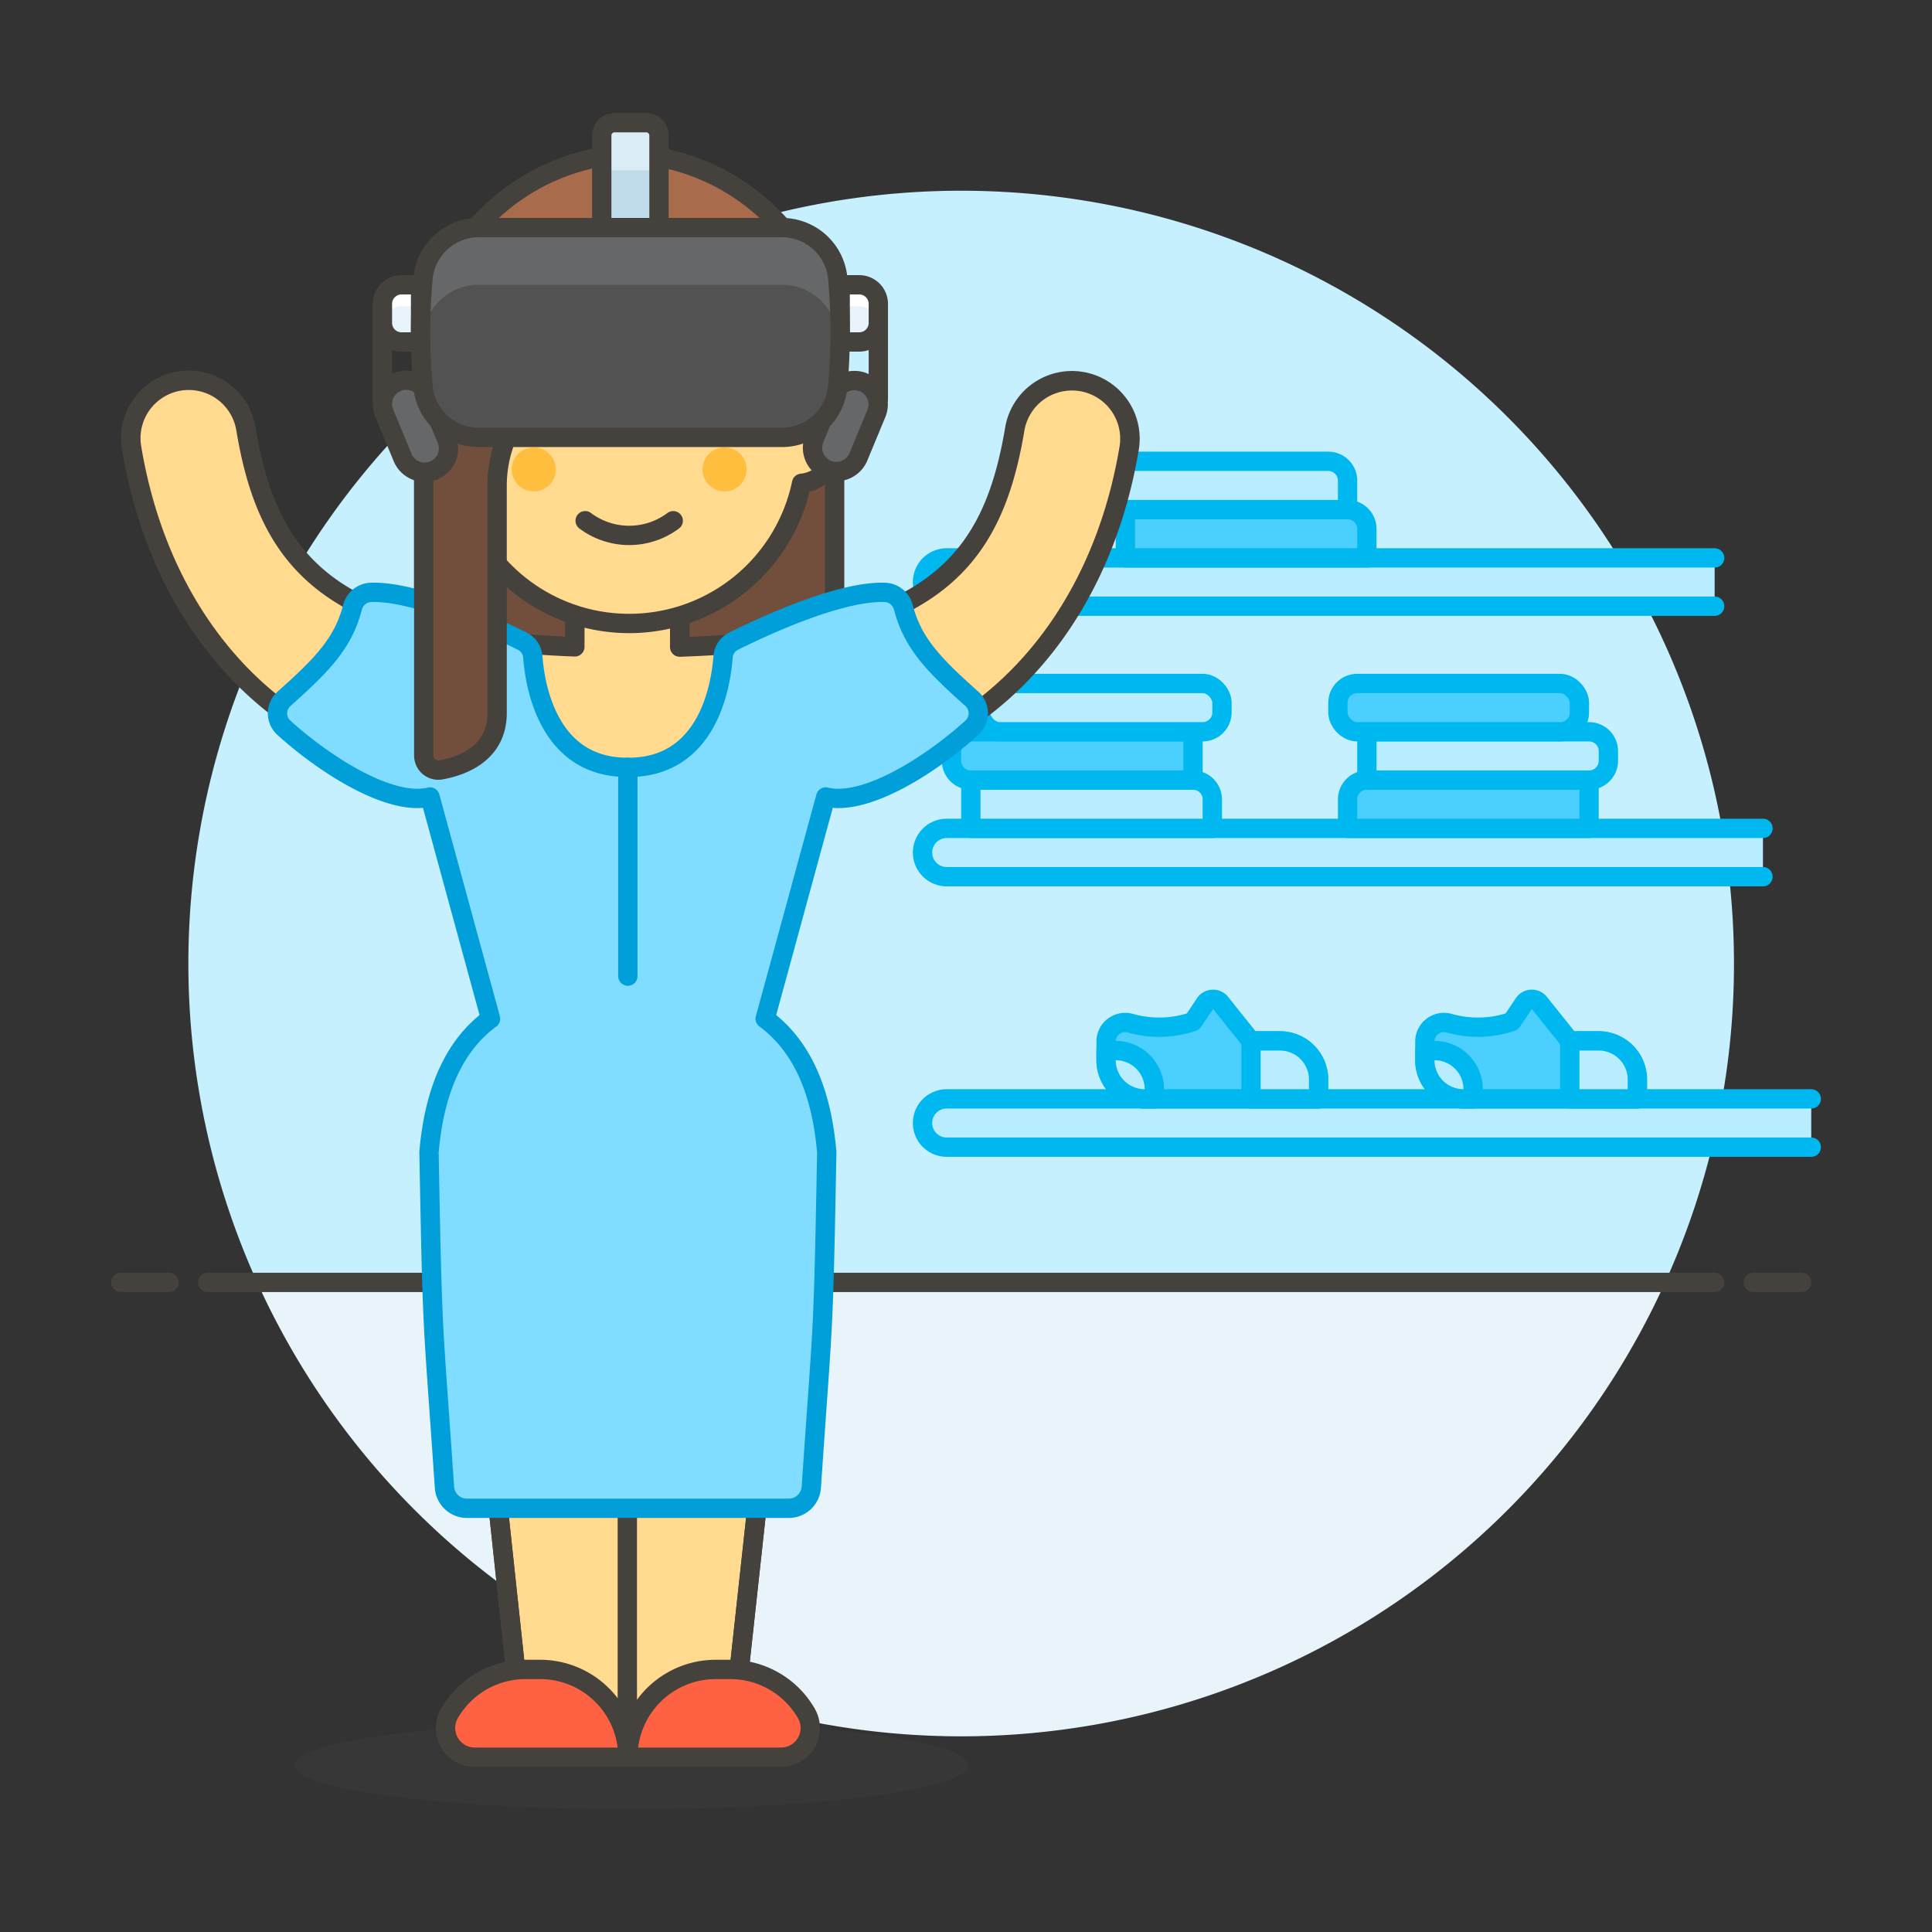
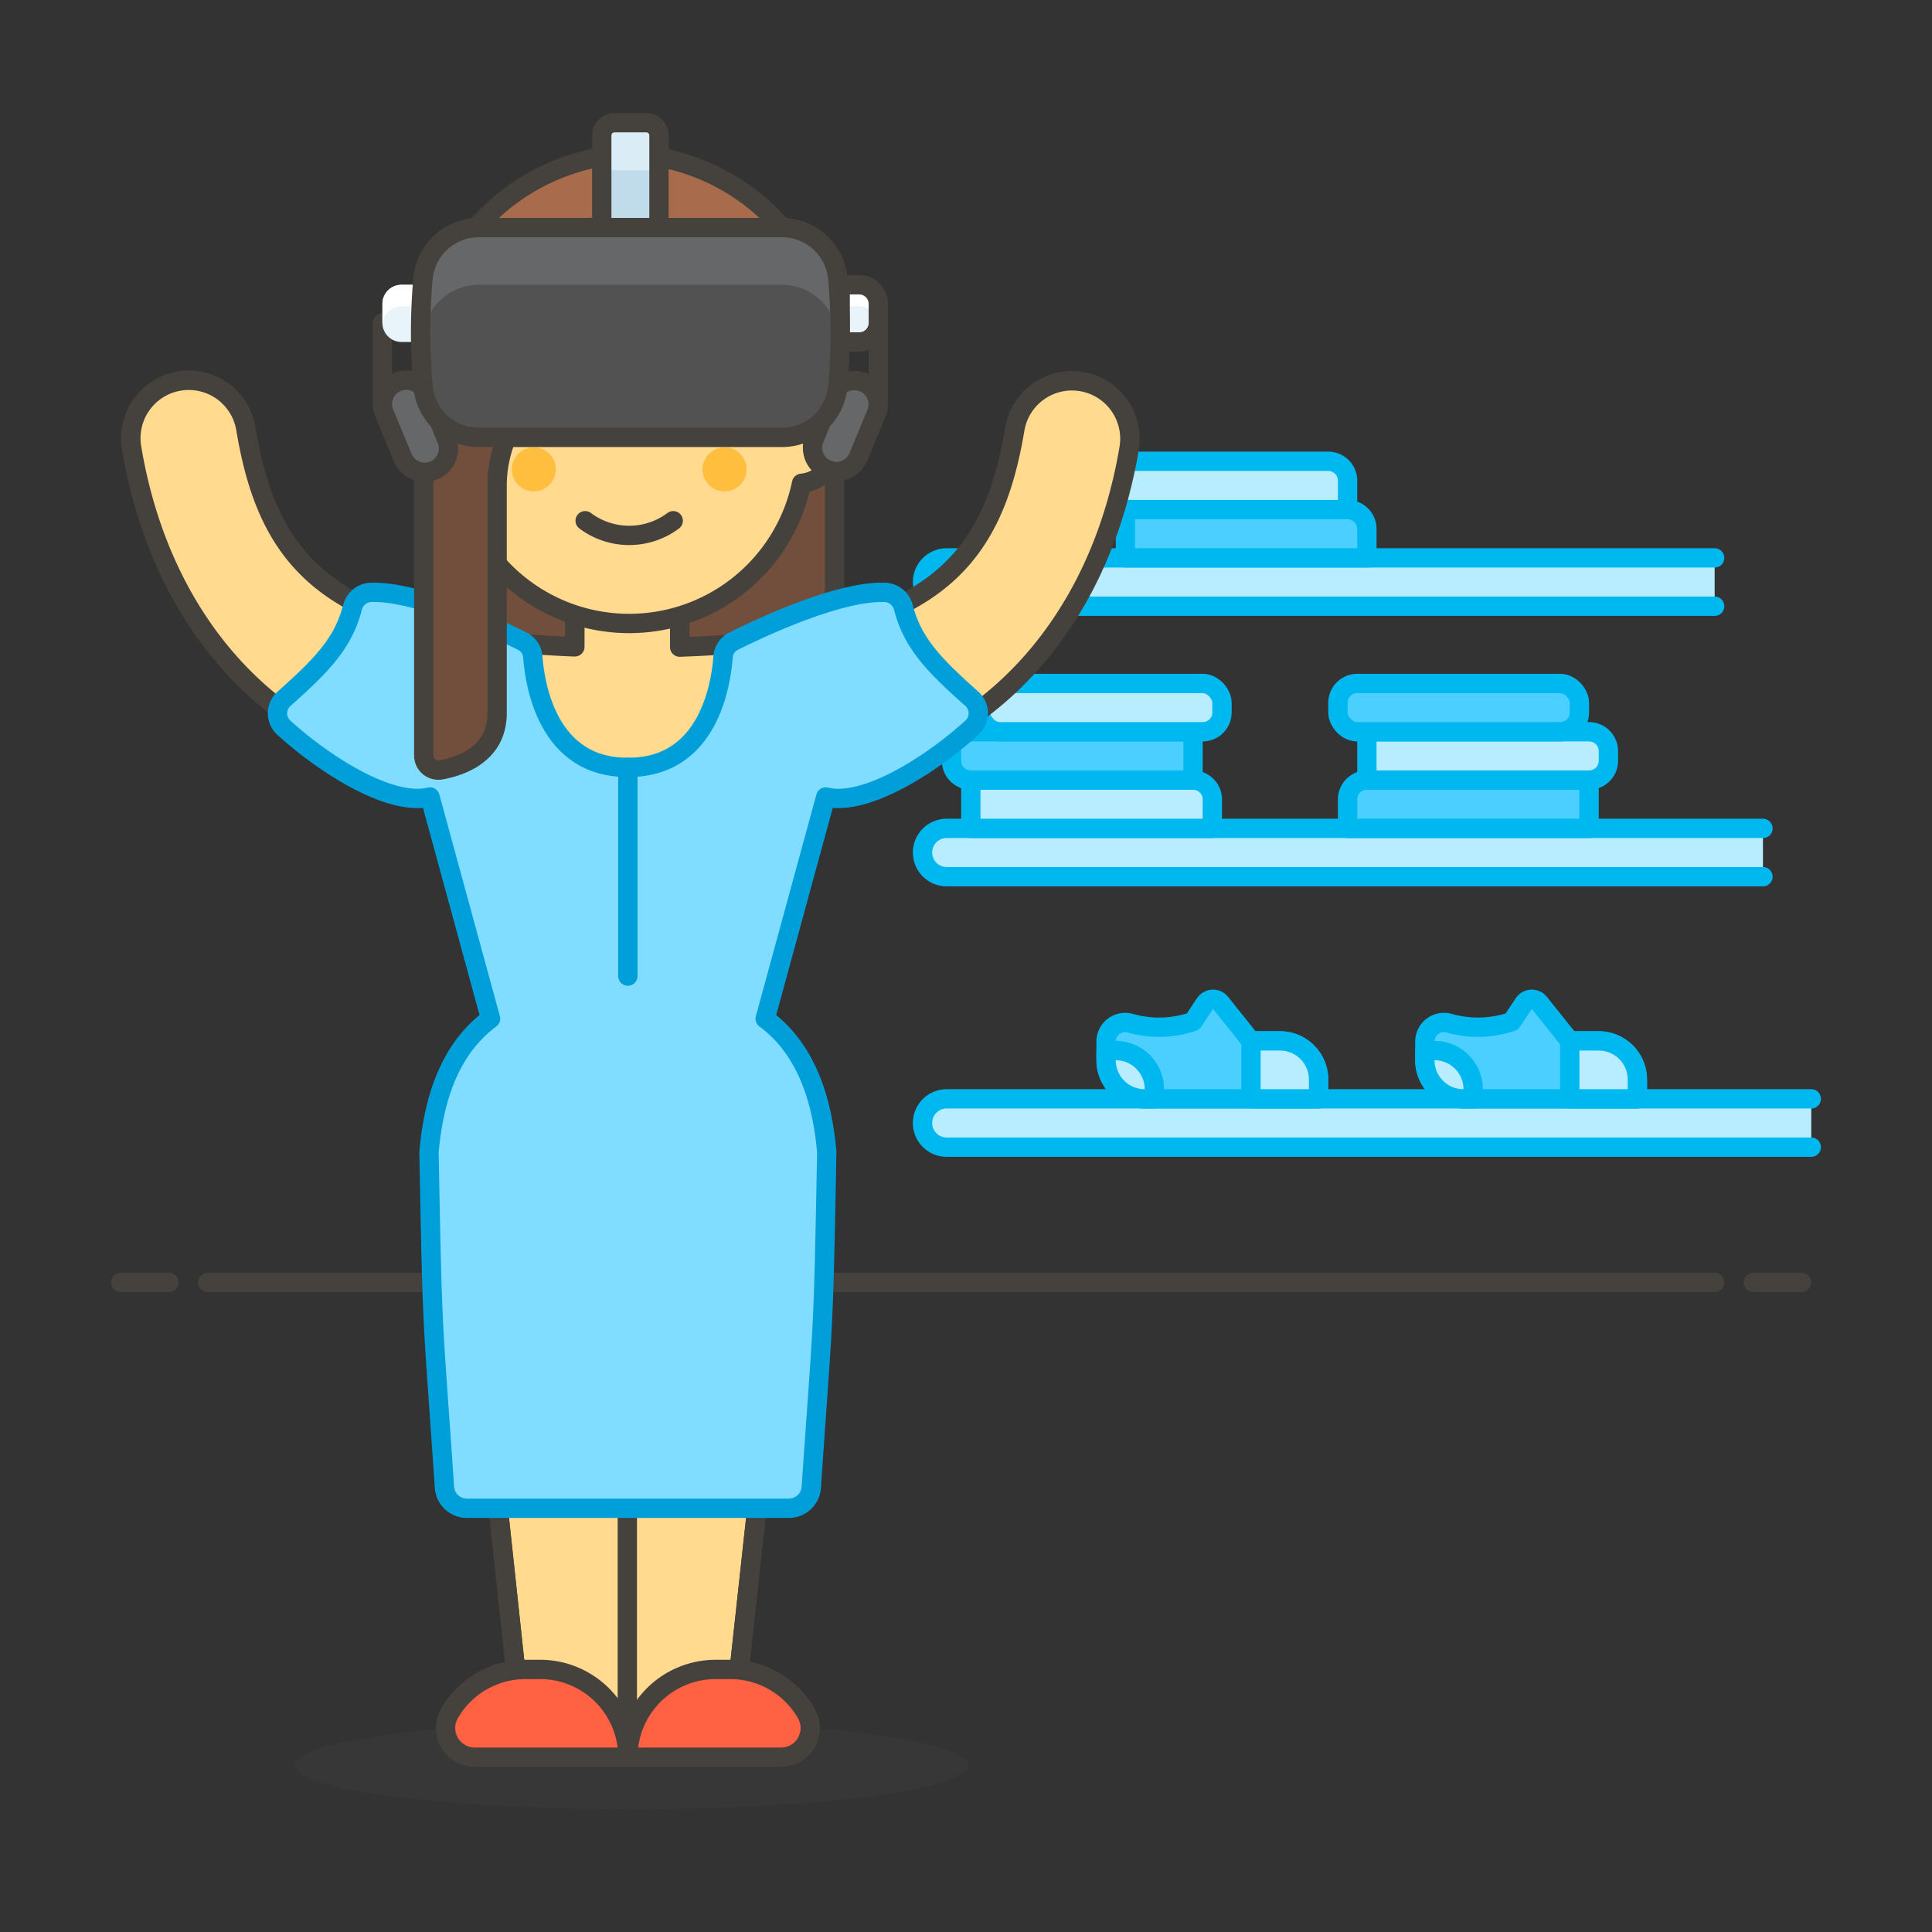
<svg xmlns="http://www.w3.org/2000/svg" viewBox="0 0 100 100">
  <rect x="0" y="0" width="100" height="100" fill="#333333" stroke="none" />
  <g class="nc-icon-wrapper">
    <defs />
-     <path class="a" d="M89.75 49.877a40 40 0 1 0-76.436 16.5h72.872a39.844 39.844 0 0 0 3.564-16.5z" style="" fill="#c7f0ff" />
-     <path class="b" d="M13.314 66.377a40 40 0 0 0 72.872 0z" style="" fill="#e8f4fa" />
    <path class="c" d="M10.75 66.377h78" fill="none" stroke="#45413c" stroke-linecap="round" stroke-linejoin="round" />
    <path class="c" d="M6.25 66.377h2.5" fill="none" stroke="#45413c" stroke-linecap="round" stroke-linejoin="round" />
    <path class="c" d="M90.75 66.377h2.5" fill="none" stroke="#45413c" stroke-linecap="round" stroke-linejoin="round" />
    <path class="d" d="M88.75 31.377H49a1.25 1.25 0 0 1 0-2.5h39.75" stroke-linecap="round" stroke-linejoin="round" fill="#b8ecff" stroke="#00b8f0" />
    <path class="d" d="M91.25 45.377H49a1.25 1.25 0 0 1 0-2.5h42.25" stroke-linecap="round" stroke-linejoin="round" fill="#b8ecff" stroke="#00b8f0" />
    <path class="d" d="M93.75 59.377H49a1.25 1.25 0 0 1 0-2.5h44.75" stroke-linecap="round" stroke-linejoin="round" fill="#b8ecff" stroke="#00b8f0" />
    <path class="e" d="M57.25 53.924v.953a2 2 0 0 0 2 2h9v-1a2 2 0 0 0-2-2h-1.5l-1.573-1.966a.5.5 0 0 0-.806.034l-.621.932a5.433 5.433 0 0 1-3.254.081.99.99 0 0 0-1.246.966z" stroke-linecap="round" stroke-linejoin="round" stroke="#00b8f0" fill="#4acfff" />
    <path class="d" d="M68.25 56.877v-1a2 2 0 0 0-2-2h-1.5v3z" stroke-linecap="round" stroke-linejoin="round" fill="#b8ecff" stroke="#00b8f0" />
    <path class="d" d="M57.75 54.377h-.5v.5a2 2 0 0 0 2 2h.5v-.5a2 2 0 0 0-2-2z" stroke-linecap="round" stroke-linejoin="round" fill="#b8ecff" stroke="#00b8f0" />
    <path class="e" d="M73.75 53.924v.953a2 2 0 0 0 2 2h9v-1a2 2 0 0 0-2-2h-1.5l-1.573-1.966a.5.5 0 0 0-.806.034l-.621.932a5.433 5.433 0 0 1-3.25.081.99.99 0 0 0-1.25.966z" stroke-linecap="round" stroke-linejoin="round" stroke="#00b8f0" fill="#4acfff" />
    <path class="d" d="M84.75 56.877v-1a2 2 0 0 0-2-2h-1.5v3z" stroke-linecap="round" stroke-linejoin="round" fill="#b8ecff" stroke="#00b8f0" />
    <path class="d" d="M74.25 54.377h-.5v.5a2 2 0 0 0 2 2h.5v-.5a2 2 0 0 0-2-2z" stroke-linecap="round" stroke-linejoin="round" fill="#b8ecff" stroke="#00b8f0" />
    <path class="e" d="M70.75 28.877h-12.5v-2.5h11.5a1 1 0 0 1 1 1z" stroke-linecap="round" stroke-linejoin="round" stroke="#00b8f0" fill="#4acfff" />
    <path class="d" d="M69.75 26.377h-11.5a1 1 0 0 1-1-1v-.5a1 1 0 0 1 1-1h10.5a1 1 0 0 1 1 1z" stroke-linecap="round" stroke-linejoin="round" fill="#b8ecff" stroke="#00b8f0" />
    <path class="d" d="M62.75 42.877h-12.5v-2.5h11.5a1 1 0 0 1 1 1z" stroke-linecap="round" stroke-linejoin="round" fill="#b8ecff" stroke="#00b8f0" />
    <path class="e" d="M61.75 40.377h-11.5a1 1 0 0 1-1-1v-.5a1 1 0 0 1 1-1h11.5z" stroke-linecap="round" stroke-linejoin="round" stroke="#00b8f0" fill="#4acfff" />
    <rect class="d" x="50.75" y="35.377" width="12.5" height="2.5" rx="1" stroke-linecap="round" stroke-linejoin="round" fill="#b8ecff" stroke="#00b8f0" />
    <path class="e" d="M69.75 42.877h12.5v-2.5h-11.5a1 1 0 0 0-1 1z" stroke-linecap="round" stroke-linejoin="round" stroke="#00b8f0" fill="#4acfff" />
    <path class="d" d="M70.75 40.377h11.5a1 1 0 0 0 1-1v-.5a1 1 0 0 0-1-1h-11.5z" stroke-linecap="round" stroke-linejoin="round" fill="#b8ecff" stroke="#00b8f0" />
    <rect class="e" x="69.25" y="35.377" width="12.5" height="2.5" rx="1" stroke-linecap="round" stroke-linejoin="round" stroke="#00b8f0" fill="#4acfff" />
    <g>
      <ellipse class="f" cx="32.676" cy="91.369" rx="17.443" ry="2.281" fill="#525252" opacity="0.15" />
      <path class="g" d="M44.989 35.178c-1.12-.5-1.681-2.365-1.788-3.67v-10.55H21.933v10.55c-.107 1.305-.668 3.169-1.788 3.67a.758.758 0 0 0-.457.916 2.12 2.12 0 0 0 2.138 1.575h21.482a2.122 2.122 0 0 0 2.138-1.575.758.758 0 0 0-.457-.916z" stroke="#45413c" stroke-linecap="round" stroke-linejoin="round" fill="#724f3d" />
      <path class="h" d="M55.979 19.749a3 3 0 0 0-3.455 2.463c-1.179 7.038-4.446 10.844-17.341 11.278l.006-4.438h-5.433l-.006 4.426c-12.626-.486-15.85-4.287-17.018-11.266a3 3 0 1 0-5.917.993c1.531 9.137 7.468 15.8 16.259 16.981l2.984 11.7-3.264 9.424h19.669L39.2 51.887l2.984-11.7c8.791-1.179 14.728-7.844 16.26-16.981a3 3 0 0 0-2.465-3.457z" stroke="#45413c" stroke-linecap="round" stroke-linejoin="round" fill="#ffda8f" stroke-width="1.009px" />
      <path class="i" d="M24.168 62.925l3.002 28.014h10.6l3.055-28.014H24.168z" stroke="#45413c" stroke-linecap="round" stroke-linejoin="round" fill="#ffda8f" />
      <path class="c" d="M32.47 68.996v21.943" fill="none" stroke="#45413c" stroke-linecap="round" stroke-linejoin="round" />
      <path class="c" d="M24.168 62.925l3.002 28.014h10.6l3.055-28.014H24.168z" fill="none" stroke="#45413c" stroke-linecap="round" stroke-linejoin="round" />
      <path class="j" d="M32.5 90.953a4.543 4.543 0 0 0-4.543-4.543H27.2a4.54 4.54 0 0 0-3.935 2.272 1.513 1.513 0 0 0 1.312 2.271z" stroke="#45413c" stroke-linecap="round" stroke-linejoin="round" fill="#ff6242" />
      <path class="j" d="M32.5 90.953a4.543 4.543 0 0 1 4.54-4.543h.76a4.542 4.542 0 0 1 3.935 2.272 1.513 1.513 0 0 1-1.312 2.271z" stroke="#45413c" stroke-linecap="round" stroke-linejoin="round" fill="#ff6242" />
      <path class="k" d="M50.3 36.168c-1.937-1.73-3.067-2.86-3.548-4.758a1.031 1.031 0 0 0-.985-.75c-2.369-.062-6.362 1.812-7.791 2.524a.986.986 0 0 0-.55.812c-.114 1.526-.8 5.748-4.924 5.722-4.121.026-4.81-4.2-4.924-5.722a.988.988 0 0 0-.55-.812c-1.429-.712-5.422-2.586-7.791-2.524a1.029 1.029 0 0 0-.985.75c-.481 1.9-1.612 3.028-3.548 4.758a1.006 1.006 0 0 0-.019 1.492c2.154 1.955 5.547 4.1 7.572 3.591l3.134 11.478c-1.934 1.43-2.919 3.809-3.186 6.907.186 10.009.186 8.291.8 17.343a1.165 1.165 0 0 0 1.173 1.089H40.82a1.166 1.166 0 0 0 1.173-1.089c.614-9.052.614-7.334.8-17.343-.268-3.1-1.252-5.477-3.187-6.907l3.134-11.478c2.026.507 5.419-1.636 7.573-3.591a1.007 1.007 0 0 0-.013-1.492z" stroke-linecap="round" stroke-linejoin="round" fill="#80ddff" stroke="#009fd9" />
      <g>
        <path class="i" d="M43.2 23.155a1.872 1.872 0 0 0-1.519-1.822v-1.216a9.115 9.115 0 0 0-18.23 0v1.216a1.86 1.86 0 0 0 .191 3.683 9.116 9.116 0 0 0 17.848 0 1.88 1.88 0 0 0 1.71-1.861z" stroke="#45413c" stroke-linecap="round" stroke-linejoin="round" fill="#ffda8f" />
        <circle class="l" cx="27.629" cy="24.295" r="1.139" style="" fill="#ffbe3d" />
        <circle class="l" cx="37.504" cy="24.295" r="1.139" style="" fill="#ffbe3d" />
        <path class="c" d="M36.674 21.636a1.294 1.294 0 0 0-1.828 0" fill="none" stroke="#45413c" stroke-linecap="round" stroke-linejoin="round" />
        <path class="c" d="M28.46 21.636a1.294 1.294 0 0 1 1.828 0" fill="none" stroke="#45413c" stroke-linecap="round" stroke-linejoin="round" />
        <path class="c" d="M34.846 26.953a3.8 3.8 0 0 1-4.558 0" fill="none" stroke="#45413c" stroke-linecap="round" stroke-linejoin="round" />
        <path class="m" d="M32.567 7.963A11.1 11.1 0 0 0 21.933 19.04V39.1a.755.755 0 0 0 .878.751c1.121-.2 2.92-.856 2.92-2.947V25.186a6.62 6.62 0 0 1 2.537-5.256c2.492-1.917 3.344-3.349 4.3-6.569 0 0 2.279 7.681 10.634 7.681v-2A11.1 11.1 0 0 0 32.567 7.963z" style="" fill="#724f3d" />
        <path class="n" d="M32.567 7.963a11.1 11.1 0 0 0-10.634 11.078v3.119a11.1 11.1 0 0 1 10.634-11.078 11.09 11.09 0 0 1 10.576 9.959h.057v-2A11.1 11.1 0 0 0 32.567 7.963z" style="" fill="#a86c4d" />
        <path class="c" d="M32.567 7.963A11.1 11.1 0 0 0 21.933 19.04V39.1a.755.755 0 0 0 .878.751c1.121-.2 2.92-.856 2.92-2.947V25.186a6.62 6.62 0 0 1 2.537-5.256c2.492-1.917 3.344-3.349 4.3-6.569 0 0 2.279 7.681 10.634 7.681v-2A11.1 11.1 0 0 0 32.567 7.963z" fill="none" stroke="#45413c" stroke-linecap="round" stroke-linejoin="round" />
      </g>
      <g>
        <path class="c" d="M45.462 16.716v3.949" fill="none" stroke="#45413c" stroke-linecap="round" stroke-linejoin="round" />
        <path class="c" d="M19.794 16.716v3.949" fill="none" stroke="#45413c" stroke-linecap="round" stroke-linejoin="round" />
        <path class="o" d="M44.423 23.664a1.234 1.234 0 0 1-2.28-.944l.945-2.28a1.234 1.234 0 0 1 2.28.944z" stroke="#45413c" stroke-linecap="round" stroke-linejoin="round" fill="#656769" />
        <path class="b" d="M20.781 17.7h.988v-2.959h-.988a.987.987 0 0 0-.987.988v.987a.987.987 0 0 0 .987.984z" style="" fill="#e8f4fa" />
        <path class="p" d="M20.781 14.741a.987.987 0 0 0-.987.988v.987c0 .022.011.04.013.062a.98.98 0 0 1 .974-.925h.988v-1.112z" style="" fill="#fff" />
-         <path class="c" d="M20.781 17.7h.988v-2.959h-.988a.987.987 0 0 0-.987.988v.987a.987.987 0 0 0 .987.984z" fill="none" stroke="#45413c" stroke-linecap="round" stroke-linejoin="round" />
        <path class="b" d="M44.475 17.7h-.987v-2.959h.987a.987.987 0 0 1 .987.988v.987a.987.987 0 0 1-.987.984z" style="" fill="#e8f4fa" />
        <path class="p" d="M44.475 14.741a.987.987 0 0 1 .987.988v.987c0 .022-.011.04-.012.062a.981.981 0 0 0-.975-.925h-.987v-1.112z" style="" fill="#fff" />
        <path class="c" d="M44.475 17.7h-.987v-2.959h.987a.987.987 0 0 1 .987.988v.987a.987.987 0 0 1-.987.984z" fill="none" stroke="#45413c" stroke-linecap="round" stroke-linejoin="round" />
        <path class="o" d="M20.833 23.664a1.234 1.234 0 1 0 2.28-.944l-.944-2.28a1.234 1.234 0 0 0-2.281.944z" stroke="#45413c" stroke-linecap="round" stroke-linejoin="round" fill="#656769" />
        <path class="q" d="M43.368 14.475a31.359 31.359 0 0 1 0 5.473 2.9 2.9 0 0 1-2.855 2.691H24.744a2.9 2.9 0 0 1-2.855-2.691 31.307 31.307 0 0 1 0-5.477 2.9 2.9 0 0 1 2.855-2.691h15.772a2.9 2.9 0 0 1 2.852 2.695z" style="" fill="#525252" />
        <path class="r" d="M21.806 18.69c.02-.419.046-.839.083-1.258a2.9 2.9 0 0 1 2.855-2.691h15.772a2.9 2.9 0 0 1 2.852 2.7c.037.418.063.836.082 1.255a31.227 31.227 0 0 0-.082-4.216 2.9 2.9 0 0 0-2.852-2.695H24.744a2.9 2.9 0 0 0-2.855 2.691 31.272 31.272 0 0 0-.083 4.214z" style="" fill="#656769" />
        <path class="s" d="M34.109 11.78h-2.962V7.011a.661.661 0 0 1 .661-.661h1.64a.661.661 0 0 1 .661.661z" style="" fill="#c0dceb" />
        <path class="c" d="M43.368 14.475a31.359 31.359 0 0 1 0 5.473 2.9 2.9 0 0 1-2.855 2.691H24.744a2.9 2.9 0 0 1-2.855-2.691 31.307 31.307 0 0 1 0-5.477 2.9 2.9 0 0 1 2.855-2.691h15.772a2.9 2.9 0 0 1 2.852 2.695z" fill="none" stroke="#45413c" stroke-linecap="round" stroke-linejoin="round" />
        <path class="t" d="M34.109 8.818h-2.962V7.011a.661.661 0 0 1 .661-.661h1.64a.661.661 0 0 1 .661.661z" style="" fill="#daedf7" />
        <path class="c" d="M34.109 11.78h-2.962V7.011a.661.661 0 0 1 .661-.661h1.64a.661.661 0 0 1 .661.661z" fill="none" stroke="#45413c" stroke-linecap="round" stroke-linejoin="round" />
      </g>
    </g>
    <path class="u" d="M32.497 39.718v10.806" fill="none" stroke-linecap="round" stroke-linejoin="round" stroke="#009fd9" />
  </g>
</svg>